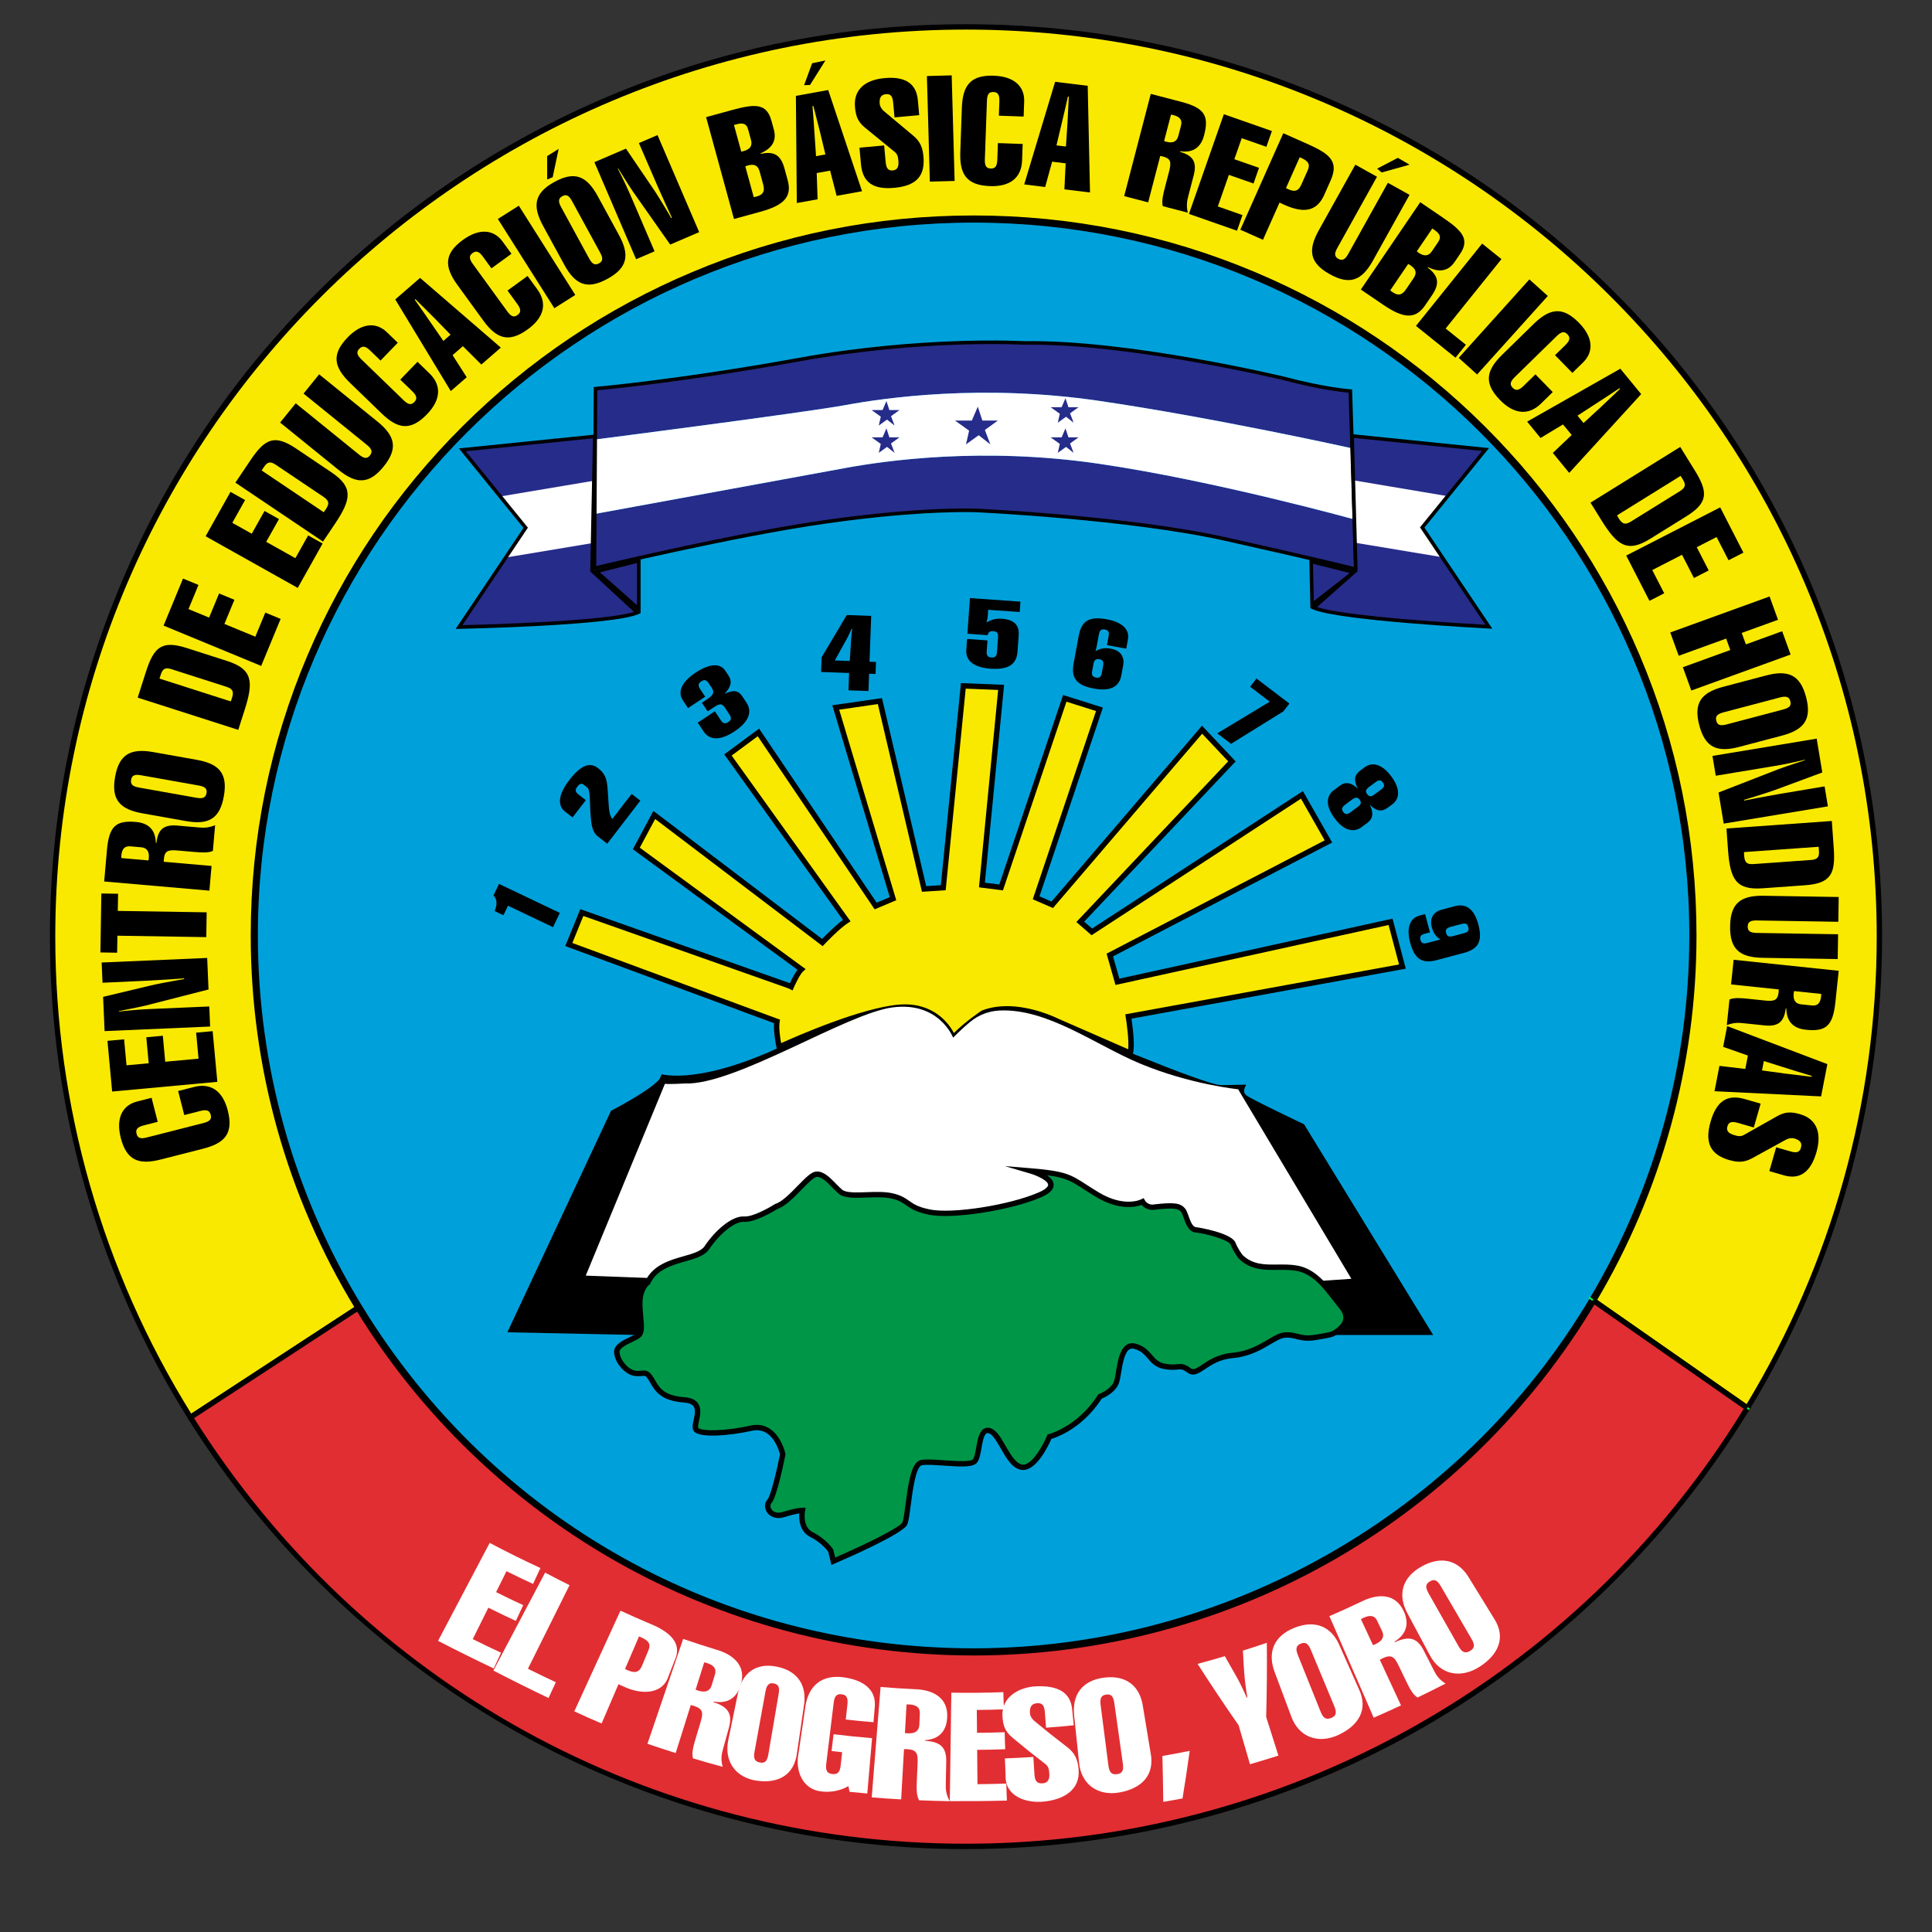
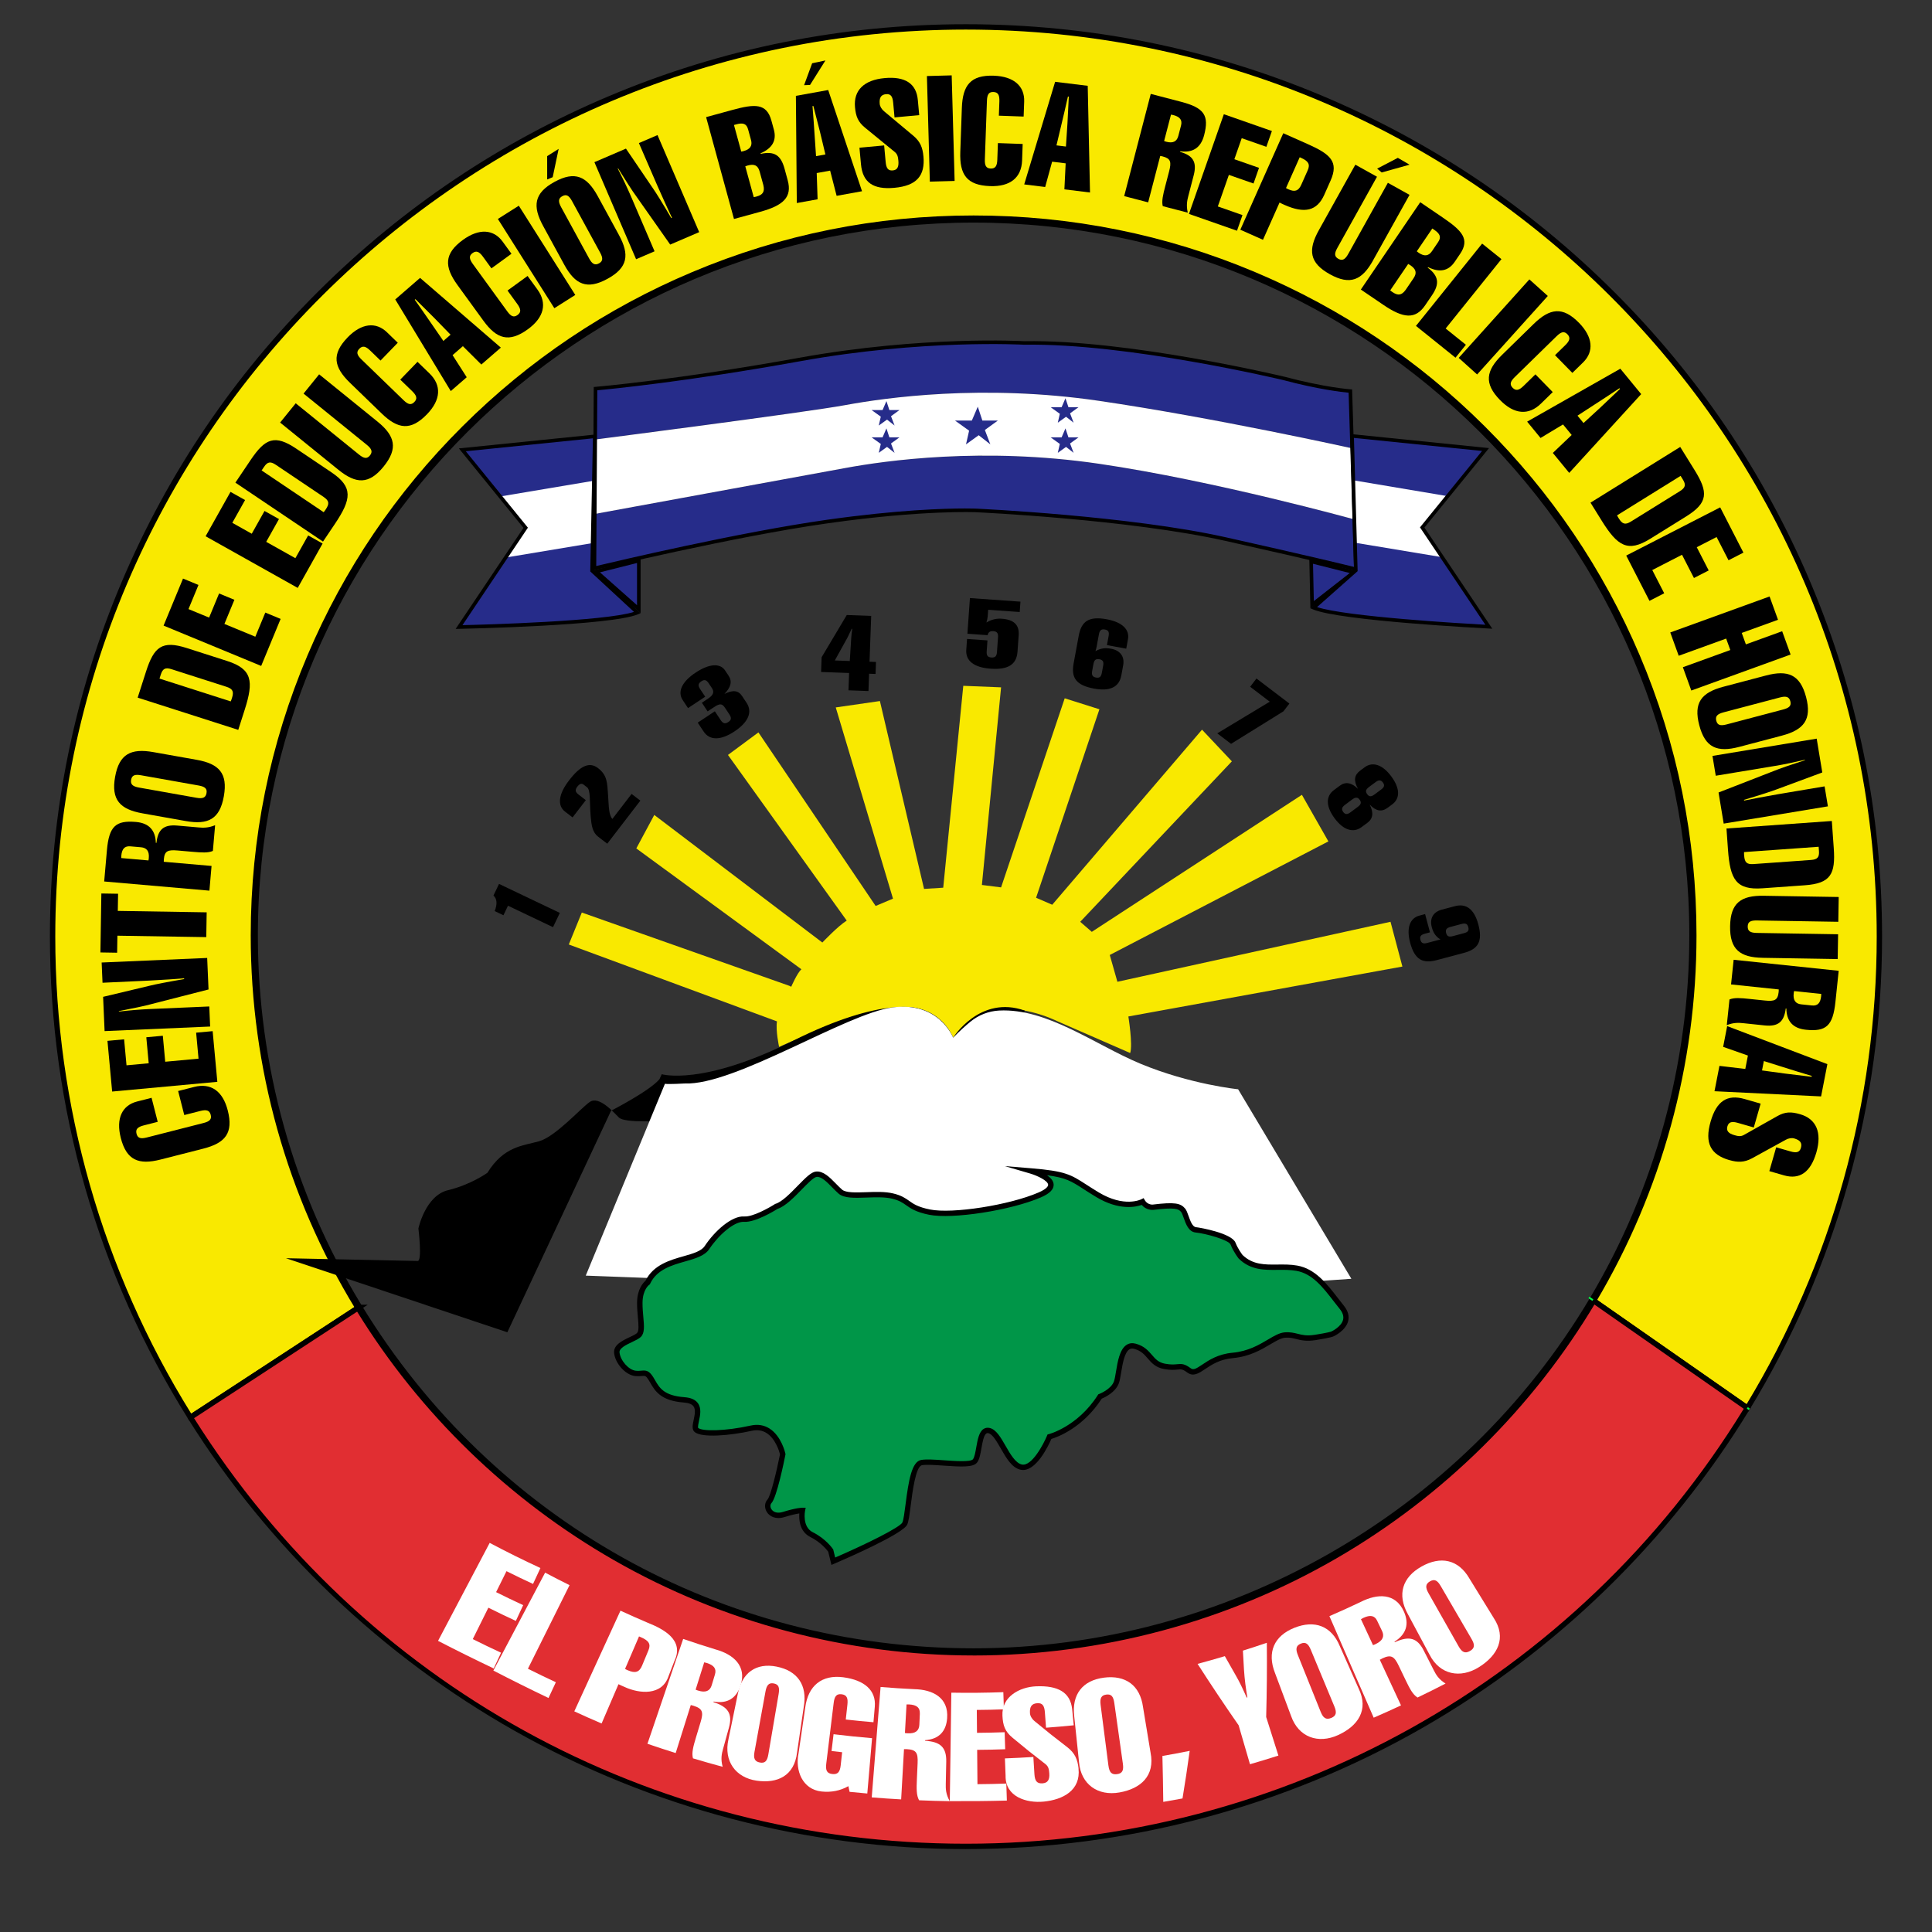
<svg xmlns="http://www.w3.org/2000/svg" id="Capa_1" data-name="Capa 1" viewBox="0 0 1080 1080">
  <rect x="0" y="0" width="1080" height="1080" fill="#333333" stroke="none" />
  <g>
    <path d="m1050.59,523.59c0,96.47-26.97,186.66-73.8,263.51l-86.38-60.29c35.54-59.72,55.94-129.43,55.94-203.88,0-221.18-180.02-400.49-402.09-400.49s-402.1,179.31-402.1,400.49c0,76.13,21.33,147.3,58.36,207.91,0,0,0,.01.01.01l-94.09,61.48c-48.83-77.98-77.04-170.07-77.04-268.74C29.4,242.73,258,15.04,539.99,15.04s510.6,227.69,510.6,508.55Z" fill="#f9e900" />
    <path d="m105.98,794.43l-.81-1.3c-50.55-80.73-77.27-173.93-77.27-269.54,0-68.86,13.54-135.65,40.24-198.54,25.79-60.74,62.72-115.28,109.75-162.12,47.03-46.84,101.79-83.62,162.77-109.31,63.13-26.6,130.2-40.08,199.33-40.08s136.2,13.49,199.33,40.08c60.98,25.69,115.75,62.46,162.78,109.31s83.95,101.39,109.75,162.12c26.7,62.88,40.24,129.68,40.24,198.54,0,93.43-25.6,184.82-74.02,264.29l-.83,1.36-88.83-62,.71-1.2c36.46-61.26,55.73-131.5,55.73-203.11,0-220-179.7-398.99-400.59-398.99s-400.6,178.99-400.6,398.99c0,72.97,19.95,144.33,57.71,206.42h4.2l-99.59,65.07ZM539.99,16.54C259.28,16.54,30.9,244.01,30.9,523.59c0,94.53,26.27,186.7,76,266.65l91.59-59.85c-37.84-62.44-57.83-134.14-57.83-207.46,0-54.27,10.67-106.91,31.72-156.47,20.33-47.87,49.43-90.86,86.5-127.78,37.07-36.92,80.23-65.9,128.29-86.15,49.76-20.96,102.61-31.59,157.1-31.59s107.34,10.63,157.09,31.59c48.06,20.25,91.22,49.23,128.29,86.15,37.06,36.92,66.17,79.91,86.49,127.78,21.05,49.56,31.72,102.21,31.72,156.47,0,71.69-19.17,142-55.44,203.45l83.93,58.58c47.6-78.68,72.75-169.01,72.75-261.37,0-279.59-228.38-507.05-509.1-507.05Z" />
  </g>
  <g>
    <path d="m976.79,787.1c-89.53,146.9-251.65,245.05-436.8,245.05s-343.39-95.82-433.55-239.81h0s94.09-61.49,94.09-61.49c70.56,115.45,198.1,192.57,343.73,192.57s276.13-78.91,346.15-196.61l86.38,60.29Z" fill="#e12e32" />
    <path d="m539.99,1033.65c-88.52,0-175.77-22.86-252.3-66.1-74.22-41.94-137.33-102.25-182.52-174.41l-.23-.37v-1.24l.68-.45,95.38-62.33.81,1.32c73.42,120.13,201.44,191.85,342.45,191.85s272.98-75.06,344.86-195.88l.82-1.39,88.86,62.02-.73,1.2c-44.86,73.61-108.17,135.21-183.08,178.13-77.22,44.25-165.4,67.64-255,67.64Zm-431.5-240.87c93.86,148.98,255.06,237.87,431.5,237.87s341.42-90.86,434.78-243.13l-83.9-58.56c-35.06,58.41-84.76,107.34-143.8,141.59-61.32,35.57-131.45,54.37-202.82,54.37s-139.96-18.39-200.76-53.19c-58.53-33.5-108.1-81.46-143.44-138.78l-91.57,59.83Z" />
  </g>
  <g>
-     <path d="m946.35,522.93c0,74.45-20.4,144.16-55.94,203.88-70.02,117.7-198.83,196.61-346.15,196.61s-273.17-77.12-343.73-192.57c-.01,0-.01-.01-.01-.01-37.03-60.61-58.36-131.78-58.36-207.91,0-221.18,180.03-400.49,402.1-400.49s402.09,179.31,402.09,400.49Z" fill="#00a1db" />
    <path d="m544.26,925.42c-70.62,0-140.13-18.42-201.01-53.25-58.73-33.61-108.44-81.76-143.84-139.31h-.88v-1.44c-38.19-62.7-58.37-134.77-58.37-208.48,0-54.33,10.69-107.05,31.76-156.67,20.35-47.93,49.49-90.97,86.6-127.94,37.11-36.96,80.33-65.98,128.45-86.25,49.82-20.99,102.74-31.63,157.29-31.63s107.47,10.64,157.29,31.63c48.12,20.27,91.33,49.29,128.44,86.25,37.11,36.96,66.25,80.01,86.6,127.94,21.07,49.62,31.76,102.33,31.76,156.67,0,72.24-19.44,143.1-56.22,204.9-35.15,59.09-85.22,108.59-144.8,143.15-61.39,35.61-131.61,54.44-203.07,54.44Zm-342.61-196.57h0l.58.96c73.33,119.98,201.19,191.61,342.02,191.61s272.64-74.96,344.43-195.63c36.41-61.19,55.66-131.33,55.66-202.86,0-219.73-179.48-398.49-400.09-398.49s-400.1,178.76-400.1,398.49c0,72.79,19.88,143.96,57.49,205.92Z" />
  </g>
  <rect x="976.86" y="786.81" width="1" height="1.39" transform="translate(-228.89 1134.44) rotate(-54.91)" fill="#00ff42" />
  <rect x="888.82" y="724.73" width="1" height="2.66" transform="translate(-214.87 1040.38) rotate(-55.12)" fill="#00ff42" />
  <g>
    <path d="m67.5,636.02c-2.74-10.73.71-18.12,9.13-20.27l8.1-2.07,3.43,13.43-7.79,1.99c-3.42.87-4.7,2.13-4.05,4.67.65,2.54,2.36,2.95,5.78,2.08l31.62-8.07c3.42-.87,4.72-2.05,4.07-4.59-.65-2.54-2.38-3.03-5.8-2.16l-8.98,2.29-3.43-13.43,8.98-2.29c9.3-2.37,15.98,2.27,18.76,13.15,3.22,12.63-1.36,18.2-13.68,21.35l-23.84,6.08c-12.32,3.14-19.09.47-22.31-12.16Z" />
    <path d="m62.69,610.18l-2.62-28.33,9.31-.86,1.34,14.53,12.41-1.15-1.34-14.53,9.23-.85,1.34,14.53,18.62-1.72-1.34-14.53,9.23-.85,2.62,28.33-58.79,5.43Z" />
    <path d="m58.47,576.41l-.83-19.17,26.49-6.32c2.84-.7,9.11-1.95,18.81-3.61l-.02-.41c-4.42.36-10.88.8-19.48,1.25l-26.13,1.21-.49-11.31,58.99-2.55.76,17.62-35.15,8.99c-1.22.3-6.26,1.42-14.97,3.11v.25c5.97-.67,11.62-1.16,16.86-1.39l33.67-1.46.49,11.22-58.99,2.55Z" />
    <path d="m115.31,523.86l-49.68-.8-.15,9.51-9.35-.15.53-32.96,9.35.15-.16,9.59,49.68.8-.22,13.86Z" />
    <path d="m91.59,480.34c-.04.41,0,.91-.04,1.4l26.71,2.33-1.2,13.81-58.82-5.13,1.52-17.4c1.18-13.48,4.93-16.86,16.28-15.87,7.35.64,10.86,4.73,11.08,11.67l.33.03c.82-7.5,4.03-10.35,11.71-9.68l11.76,1.03c2.53.22,5.4.39,9.33-1.24l-1.25,14.38c-2.65,1.17-6.26.94-11.24.5l-8.5-.74c-5.47-.48-7.27.27-7.67,4.93Zm-18.71-7.23c-3.19-.28-4.73,1.4-5.07,5.24-.04.41.01.82-.03,1.31l15.2,1.33c.12-.48.17-.97.2-1.38.33-3.76-1.15-5.7-4.34-5.98l-5.96-.52Z" />
    <path d="m64.34,434.29c2.28-12.84,8.86-16.08,21.37-13.86l24.22,4.31c12.51,2.23,17.48,7.52,15.2,20.36-2.28,12.84-8.78,16.1-21.29,13.87l-24.22-4.31c-12.51-2.23-17.57-7.54-15.28-20.38Zm45.48,11.67c3.47.62,5.16,0,5.62-2.58.46-2.58-.93-3.66-4.4-4.28l-32.13-5.71c-3.47-.62-5.15-.08-5.61,2.5-.46,2.58.92,3.75,4.39,4.36l32.13,5.71Z" />
    <path d="m104.44,362.27l22.49,7.21c14.06,4.5,14.99,11.26,9.86,27.27l-3.6,11.25-56.23-18.02,4.63-14.45c4.48-13.98,8.95-17.71,22.85-13.26Zm24.54,29.82c.3-.68.48-1.22.68-1.85,1.15-3.59.54-5.17-3.13-6.34l-30.61-9.81c-3.51-1.13-4.98-.3-6.03,2.98l-.73,2.26,39.83,12.76Z" />
    <path d="m91.44,349.71l10.87-26.29,8.64,3.57-5.58,13.49,11.52,4.76,5.58-13.49,8.56,3.54-5.58,13.49,17.28,7.14,5.58-13.49,8.56,3.54-10.87,26.29-54.56-22.55Z" />
    <path d="m114.93,299.78l13.92-24.82,8.15,4.57-7.14,12.73,10.87,6.1,7.14-12.73,8.08,4.53-7.14,12.73,16.31,9.14,7.14-12.73,8.08,4.53-13.91,24.82-51.49-28.87Z" />
    <path d="m165.68,250.85l19.59,13.18c12.24,8.24,11.26,14.99,1.88,28.93l-6.59,9.8-48.98-32.96,8.47-12.58c8.19-12.18,13.53-14.52,25.63-6.37Zm15.26,35.47c.48-.57.8-1.04,1.17-1.59,2.11-3.13,1.95-4.81-1.24-6.96l-26.67-17.94c-3.06-2.06-4.7-1.68-6.62,1.18l-1.33,1.97,34.69,23.35Z" />
    <path d="m210.98,235.64c9.88,8,11.67,15.04,3.46,25.17-8.21,10.13-15.42,9.78-25.29,1.78l-32.56-26.38,8.72-10.77,35.36,28.65c2.74,2.22,4.47,2.56,6.12.52s1.01-3.72-1.73-5.94l-35.37-28.65,8.72-10.77,32.56,26.38Z" />
    <path d="m194.3,188.63c7.7-7.95,15.8-8.9,22.05-2.85l6.01,5.82-9.64,9.96-5.77-5.59c-2.53-2.45-4.28-2.89-6.1-1-1.83,1.89-1.28,3.56,1.26,6.01l23.45,22.7c2.53,2.45,4.22,2.95,6.05,1.06,1.83-1.88,1.33-3.62-1.2-6.07l-6.66-6.45,9.64-9.96,6.66,6.45c6.89,6.67,6.44,14.8-1.37,22.87-9.07,9.37-16.22,8.38-25.35-.46l-17.67-17.11c-9.13-8.84-10.41-16.01-1.34-25.38Z" />
    <path d="m220.95,167.38l13.87-12.04,45.15,38.98-10.9,9.46-10.32-10.26-5.76,5,7.91,12.36-8.91,7.74-31.04-51.24Zm30.93,19.73l-9.11-9.36c-.98-1-4.51-4.44-10.54-10.51l-.37.32c3.12,4.35,6.34,9.05,9.71,13.93l6.28,9.1,4.02-3.5Z" />
    <path d="m258.79,134.1c8.95-6.51,17.1-6.04,22.21.99l4.92,6.77-11.21,8.15-4.72-6.5c-2.07-2.85-3.72-3.58-5.84-2.04-2.12,1.54-1.87,3.28.2,6.14l19.18,26.4c2.07,2.85,3.65,3.63,5.77,2.09,2.12-1.54,1.94-3.33-.14-6.19l-5.45-7.5,11.21-8.15,5.45,7.5c5.64,7.76,3.8,15.69-5.29,22.29-10.55,7.66-17.42,5.46-24.89-4.82l-14.46-19.9c-7.47-10.28-7.49-17.56,3.05-25.23Z" />
    <path d="m309.88,172.29l-31.57-49.89,11.71-7.41,31.57,49.89-11.71,7.41Z" />
    <path d="m309.98,101.66c11.45-6.25,18.09-3.14,24.18,8.02l11.78,21.6c6.09,11.16,5.06,18.35-6.39,24.6-11.45,6.25-18.05,3.21-24.14-7.94l-11.78-21.6c-6.09-11.16-5.1-18.42,6.35-24.67Zm19.33,42.8c1.69,3.1,3.23,4.03,5.53,2.77s2.28-3.02.59-6.11l-15.63-28.65c-1.69-3.1-3.15-4.07-5.46-2.81s-2.35,3.06-.66,6.15l15.63,28.65Z" />
    <path d="m332.28,90.65l17.63-7.57,15.3,22.52c1.66,2.41,5.06,7.82,10.04,16.31l.38-.16c-1.9-4-4.61-9.89-8.08-17.77l-10.4-24,10.4-4.47,23.3,54.25-16.2,6.96-20.87-29.68c-.71-1.03-3.55-5.35-8.22-12.89l-.23.1c2.74,5.34,5.2,10.44,7.27,15.26l13.3,30.97-10.32,4.43-23.3-54.25Z" />
    <path d="m431.21,67.38l1.38,5.06c1.64,6.01-.8,10.42-7.43,13.25l.09.32c7.62-1.66,11.25.75,13.31,8.26l1.77,6.49c2.57,9.41-2.35,14.08-15.4,17.65l-14.63,4-15.58-56.94,14.63-4c12.65-3.46,19.19-3.81,21.85,5.92Zm-15.48,17.07c3.64-1,4.95-3.05,4.1-6.14l-1.62-5.93c-.89-3.24-2.77-3.92-6.65-2.86l-1.27.35,4.07,14.87c.5-.05.97-.18,1.37-.29Zm5.6,25.75c.58-.07,1.13-.22,1.6-.35,3.56-.97,4.69-2.73,3.76-6.47l-2.03-7.43c-.97-3.56-3-4.45-6.72-3.43-.4.11-.85.32-1.32.45l4.72,17.24Z" />
    <path d="m444.9,53.59l18.07-3.27,18.91,56.58-14.2,2.57-3.63-14.09-7.5,1.36.49,14.66-11.62,2.1-.51-59.91Zm16.51,32.76l-3.05-12.7c-.33-1.36-1.61-6.12-3.69-14.42l-.48.09c.46,5.33.83,11.02,1.23,16.94l.75,11.03,5.24-.95Z" />
    <path d="m516.21,87.36c.99,10.78-3.67,16.48-16.25,17.63-11.84,1.09-17.73-2.98-18.67-13.19l-.85-9.23,13.8-1.27.85,9.23c.32,3.51,1.36,4.98,3.98,4.74,2.53-.23,3.44-1.96,3.13-5.39-.19-2.04-.42-3.67-2.11-4.99l-16.47-13.47c-4-3.25-5.2-6.36-5.67-11.5-.87-9.47,5.11-15.21,16.54-16.26,11.51-1.06,17.74,3.06,18.58,12.21l.78,8.49-13.8,1.27-.76-8.25c-.32-3.51-1.36-4.98-3.98-4.74-2.94.27-3.84,2.08-3.54,5.43.13,1.39,1.01,2.95,2.44,4.14l16.5,13.8c3.75,3.2,5.05,6.54,5.49,11.35Z" />
    <path d="m519.79,101.53l-1.64-59.02,13.85-.38,1.64,59.02-13.85.38Z" />
    <path d="m555.64,42.33c11.06.39,17.19,5.78,16.88,14.47l-.3,8.36-13.85-.49.29-8.03c.12-3.52-.72-5.11-3.34-5.21-2.62-.09-3.5,1.43-3.62,4.96l-1.16,32.62c-.12,3.52.64,5.11,3.26,5.2,2.62.09,3.58-1.43,3.7-4.96l.33-9.26,13.85.49-.33,9.26c-.34,9.59-6.68,14.7-17.91,14.3-13.03-.46-17.09-6.43-16.63-19.14l.87-24.59c.45-12.7,4.92-18.45,17.95-17.99Z" />
    <path d="m589.81,45.73l18.23,2.24,1.28,59.64-14.32-1.76.71-14.54-7.57-.93-3.88,14.15-11.72-1.44,17.28-57.36Zm6.06,36.18l.85-13.03c.09-1.39.28-6.33.75-14.86l-.49-.06c-1.14,5.23-2.48,10.77-3.85,16.55l-2.56,10.76,5.29.65Z" />
    <path d="m649.95,87.44c-.4-.1-.89-.15-1.37-.27l-6.75,25.95-13.41-3.49,14.86-57.14,16.9,4.4c13.09,3.41,15.8,7.67,12.93,18.7-1.86,7.14-6.48,9.92-13.35,8.98l-.08.32c7.26,2.06,9.53,5.7,7.59,13.16l-2.97,11.43c-.64,2.46-1.28,5.26-.33,9.4l-13.97-3.63c-.71-2.81.12-6.32,1.38-11.16l2.15-8.25c1.38-5.32.94-7.21-3.58-8.39Zm10.25-17.25c.81-3.09-.59-4.9-4.32-5.87-.4-.1-.81-.13-1.29-.25l-3.84,14.76c.46.2.93.33,1.33.43,3.65.95,5.81-.18,6.61-3.28l1.51-5.79Z" />
    <path d="m684.14,63.85l26.86,9.4-3.09,8.82-13.78-4.82-4.12,11.76,13.78,4.82-3.06,8.75-13.78-4.82-6.18,17.65,13.78,4.82-3.06,8.75-26.86-9.4,19.5-55.72Z" />
    <path d="m717.35,74.47l13.79,6.13c12.51,5.57,17.36,9.79,12.66,20.36l-3.53,7.94c-4,8.99-10.94,10.66-22.18,5.66-.9-.4-1.87-.83-2.81-1.34l-9.27,20.83-12.66-5.63,24.01-53.94Zm1.53,30.66c.49.31,1.02.54,1.46.74,3.45,1.53,5.51.93,7.08-2.59l3.6-8.09c1.5-3.37.32-5.15-3.65-6.92l-.82-.37-7.67,17.23Z" />
    <path d="m767.56,145.55c-6.19,11.1-12.81,14.08-24.21,7.73-11.39-6.34-12.28-13.51-6.1-24.61l20.39-36.61,12.11,6.74-22.15,39.76c-1.72,3.08-1.76,4.84.53,6.12,2.29,1.28,3.84.35,5.55-2.73l22.15-39.76,12.11,6.74-20.39,36.61Z" />
    <path d="m816.13,142.03l-2.95,4.34c-3.5,5.15-8.45,6.15-14.9,2.96l-.18.27c6.21,4.72,6.74,9.05,2.36,15.49l-3.78,5.56c-5.49,8.07-12.24,7.35-23.42-.26l-12.54-8.53,33.2-48.82,12.54,8.53c10.85,7.38,15.35,12.13,9.68,20.47Zm-38.99,20.29c.43.39.9.71,1.31.99,3.05,2.07,5.12,1.8,7.36-1.34l4.33-6.37c2.08-3.05,1.44-5.17-1.75-7.34-.34-.23-.79-.44-1.2-.72l-10.05,14.78Zm15.96-20.98c3.12,2.12,5.53,1.78,7.33-.87l3.46-5.09c1.89-2.78,1.18-4.65-2.14-6.91l-1.08-.74-8.67,12.75c.36.34.77.62,1.11.85Z" />
    <path d="m791.53,182.18l36.99-46.01,10.8,8.68-31.19,38.79,11.31,9.09-5.81,7.22-22.11-17.78Z" />
    <path d="m815.42,200.06l39.51-43.88,10.3,9.27-39.51,43.88-10.3-9.27Z" />
    <path d="m882.7,180.49c7.74,7.92,8.46,16.04,2.24,22.12l-5.98,5.85-9.69-9.91,5.75-5.62c2.52-2.46,3-4.2,1.17-6.08-1.83-1.88-3.52-1.37-6.04,1.09l-23.34,22.81c-2.52,2.46-3.06,4.14-1.23,6.02,1.83,1.88,3.58,1.43,6.1-1.03l6.63-6.48,9.69,9.91-6.63,6.48c-6.86,6.71-14.97,6.03-22.82-2-9.11-9.32-7.93-16.44,1.16-25.33l17.59-17.19c9.09-8.88,16.29-9.96,25.4-.64Z" />
    <path d="m905.78,206.11l11.65,14.2-40.23,44.04-9.16-11.16,10.54-10.03-4.84-5.89-12.57,7.56-7.49-9.13,52.09-29.59Zm-20.59,30.37l9.61-8.84c1.03-.95,4.57-4.39,10.8-10.24l-.31-.38c-4.43,3-9.22,6.08-14.2,9.32l-9.27,6.02,3.38,4.12Z" />
    <path d="m942.55,288.72l-20.06,12.46c-12.54,7.79-18.29,4.12-27.16-10.16l-6.23-10.03,50.15-31.15,8,12.89c7.74,12.47,7.69,18.29-4.71,25.99Zm-38.61-.63c.32.67.62,1.16.97,1.71,1.99,3.2,3.59,3.76,6.86,1.72l27.31-16.96c3.13-1.95,3.46-3.6,1.64-6.52l-1.25-2.02-35.52,22.06Z" />
    <path d="m961.59,283.61l12.99,25.31-8.32,4.27-6.67-12.99-11.09,5.69,6.67,12.99-8.24,4.23-6.67-12.99-16.63,8.54,6.67,12.99-8.24,4.23-12.99-25.31,52.53-26.96Z" />
    <path d="m989.2,333.43l4.72,13.03-20.28,7.35,2.32,6.4,20.28-7.35,4.72,13.03-55.51,20.12-4.72-13.03,26.52-9.61-2.32-6.4-26.52,9.61-4.72-13.03,55.51-20.12Z" />
    <path d="m1009.61,389.67c3.33,12.61-1.27,18.32-13.56,21.56l-23.79,6.28c-12.29,3.24-19.03.53-22.35-12.08s1.19-18.29,13.48-21.54l23.79-6.28c12.29-3.24,19.11-.55,22.43,12.06Zm-46.17,8.54c-3.41.9-4.69,2.17-4.02,4.71s2.39,2.93,5.79,2.03l31.56-8.33c3.41-.9,4.71-2.09,4.04-4.63s-2.41-3.01-5.82-2.11l-31.56,8.33Z" />
    <path d="m1015.54,412.88l3.13,18.93-25.53,9.46c-2.74,1.04-8.81,3.04-18.23,5.85l.07.4c4.34-.89,10.71-2.11,19.19-3.59l25.79-4.35,1.85,11.17-58.25,9.65-2.88-17.39,33.81-13.16c1.17-.44,6.04-2.16,14.48-4.89l-.04-.24c-5.84,1.38-11.38,2.55-16.56,3.41l-33.25,5.51-1.84-11.08,58.25-9.65Z" />
    <path d="m1008.8,494.88l-23.55,1.68c-14.72,1.05-18.1-4.88-19.3-21.64l-.84-11.78,58.89-4.2,1.08,15.13c1.04,14.64-1.71,19.77-16.27,20.81Zm-33.87-18.55c-.03.74.01,1.31.06,1.97.27,3.76,1.42,5,5.27,4.72l32.06-2.29c3.68-.26,4.74-1.57,4.49-5.01l-.17-2.37-41.71,2.97Z" />
    <path d="m985.38,535.42c-12.71-.21-18.46-4.65-18.24-17.68.21-13.04,6.1-17.2,18.81-17l41.9.69-.23,13.86-45.5-.75c-3.53-.06-5.1.74-5.14,3.36-.04,2.62,1.5,3.55,5.03,3.61l45.5.75-.23,13.86-41.89-.69Z" />
    <path d="m994.28,554.5c.04-.41.01-.91.06-1.4l-26.67-2.8,1.45-13.78,58.72,6.16-1.82,17.37c-1.41,13.46-5.22,16.77-16.56,15.58-7.34-.77-10.78-4.92-10.88-11.86l-.33-.03c-.95,7.49-4.21,10.28-11.88,9.47l-11.74-1.23c-2.53-.27-5.39-.48-9.35,1.08l1.51-14.35c2.67-1.12,6.27-.83,11.25-.3l8.48.89c5.46.57,7.27-.14,7.76-4.79Zm18.58,7.56c3.18.33,4.76-1.32,5.16-5.15.04-.41,0-.82.06-1.31l-15.17-1.59c-.13.48-.18.97-.23,1.38-.39,3.75,1.05,5.72,4.23,6.05l5.95.62Z" />
    <path d="m1021.51,594.87l-3.51,18.03-59.58-2.9,2.76-14.17,14.45,1.72,1.46-7.49-13.84-4.86,2.25-11.59,56.01,21.25Zm-36.52,3.51l12.94,1.76c1.38.19,6.29.72,14.77,1.79l.09-.48c-5.14-1.5-10.57-3.22-16.24-5l-10.55-3.31-1.02,5.23Z" />
    <path d="m966.76,648.52c-10.4-2.99-14.02-9.41-10.52-21.54,3.29-11.43,9.22-15.44,19.07-12.6l8.9,2.56-3.83,13.32-8.9-2.56c-3.39-.98-5.13-.54-5.86,1.98-.7,2.44.58,3.92,3.89,4.87,1.97.57,3.57.94,5.42-.15l18.54-10.45c4.49-2.55,7.81-2.53,12.77-1.1,9.14,2.63,12.31,10.28,9.14,21.31-3.2,11.11-9.3,15.41-18.12,12.87l-8.19-2.36,3.83-13.32,7.96,2.29c3.39.98,5.13.54,5.86-1.98.82-2.84-.54-4.34-3.77-5.27-1.34-.39-3.12-.13-4.74.77l-18.85,10.36c-4.34,2.33-7.92,2.33-12.57.99Z" />
    <polygon points="769.83 94.27 781.4 88.24 787.95 92.06 772.38 96.41 769.83 94.27" />
    <polygon points="449.49 47.62 453.99 35.37 461.41 33.8 452.81 47.49 449.49 47.62" />
    <polygon points="305.88 100.32 305.87 87.27 312.29 83.23 308.96 99.05 305.88 100.32" />
  </g>
  <g>
    <path d="m755.83,250.62s-76.56-17.03-141.58-26.56c-65.02-9.53-119.49-1.7-141.62,2.38-22,4.07-138.49,19.07-139.91,19.25l.17-28.44s102.63-13.53,131.74-19.4c29.11-5.87,112.85-10.21,180.26,0,67.4,10.21,85.78,18.38,109.95,20.76l.99,32.01Z" fill="#262c8a" />
    <path d="m757.91,317.68s-121.87-32.68-215.49-32.34c-93.62.34-210.14,32.34-210.14,32.34l.18-30.38c5.13-.93,118.52-21.69,140.15-25.69,22.13-4.08,76.6-11.91,141.62-2.38s142.83,31.13,142.83,31.13l.85,27.32Z" fill="#262c8a" />
    <path d="m757.06,290.36s-77.81-21.6-142.83-31.13-119.49-1.7-141.62,2.38c-21.63,4-135.02,24.76-140.15,25.69l.26-41.61c1.42-.18,117.91-15.18,139.91-19.25,22.13-4.08,76.6-11.91,141.62-2.38,65.02,9.53,141.58,26.56,141.58,26.56l1.23,39.74Z" fill="#fff" />
  </g>
  <polygon points="332.72 246.19 332.71 246.19 332.71 245.19 332.72 246.19" fill="#fff" />
  <path d="m332.36,287.84l-.16-.99s.05-.01.14-.03l.24.97c-.15.04-.22.05-.22.05Z" fill="#fff" />
  <polygon points="543.27 235.08 546.59 227.34 549.15 235.08 557.83 235.08 550.55 240.36 553.61 248.41 547.1 243.3 540 248.41 541.74 240.75 533.83 235.08 543.27 235.08" fill="#262c8a" />
  <polygon points="593.45 227.63 595.6 222.62 597.26 227.63 602.89 227.63 598.17 231.06 600.15 236.28 595.93 232.97 591.32 236.28 592.45 231.31 587.32 227.63 593.45 227.63" fill="#262c8a" />
  <polygon points="593.45 244.49 595.6 239.47 597.26 244.49 602.89 244.49 598.17 247.91 600.15 253.13 595.93 249.82 591.32 253.13 592.45 248.16 587.32 244.49 593.45 244.49" fill="#262c8a" />
  <polygon points="493.36 229.23 495.52 224.21 497.17 229.23 502.8 229.23 498.08 232.66 500.07 237.87 495.85 234.56 491.24 237.87 492.37 232.91 487.24 229.23 493.36 229.23" fill="#262c8a" />
  <polygon points="493.36 244.49 495.52 239.47 497.17 244.49 502.8 244.49 498.08 247.91 500.07 253.13 495.85 249.82 491.24 253.13 492.37 248.16 487.24 244.49 493.36 244.49" fill="#262c8a" />
  <g>
    <path d="m357.1,313.43v27.1l-23.79-21.1s20.39-5.19,23.79-6Z" fill="#262c8a" />
    <path d="m358.1,342.76l-26.87-23.83,1.83-.46c.2-.05,20.44-5.2,23.81-6l1.23-.29v30.59Zm-22.72-22.82l20.72,18.38v-23.61c-4.41,1.09-16.17,4.07-20.72,5.23Z" />
  </g>
  <g>
    <path d="m732.95,313.86l.53,24.16,23.27-18.17s-20.39-5.19-23.79-6Z" fill="#262c8a" />
    <path d="m732.52,340.04l-.6-27.45,1.26.3c3.38.8,23.61,5.95,23.81,6l1.98.5-26.44,20.65Zm1.46-24.9l.46,20.87,20.09-15.68c-4.64-1.18-16.16-4.11-20.54-5.18Z" />
  </g>
  <path d="m758.96,319.49l-1.29-.33c-.18-.05-19.11-4.82-72.78-16.83-53.61-12-138.26-15.95-139.1-15.98-.3-.02-29.66-1.36-82.8,6.14-53.22,7.5-129.69,25.99-130.46,26.17l-1.24.3.62-102.62.91-.08c.45-.04,45.52-3.88,114.07-16.28,68.72-12.43,125.16-9.29,125.72-9.25,57.99-1.02,144.37,19.61,145.24,19.82,22.82,6.08,36.94,7.07,37.08,7.08l.91.06,3.14,101.81Zm-219.5-35.25c4.17,0,6.34.1,6.42.1.85.04,85.66,3.99,139.45,16.03,46,10.3,66.5,15.28,71.55,16.53l-3-97.37c-3.48-.32-16.8-1.8-36.53-7.06-.84-.2-86.95-20.75-144.79-19.76-.64-.03-56.85-3.16-125.32,9.23-63.3,11.45-106.62,15.62-113.34,16.23l-.6,98.24c10.14-2.43,79.83-18.92,129.41-25.91,39.07-5.51,65.37-6.26,76.76-6.26Z" />
  <path d="m756.74,243.13l73.68,7.49-35.4,43.57,37.25,55.49s-83.02-3.58-97.92-9.96l23.57-21.53-2.08-75.07h.91Z" fill="#262c8a" />
  <polygon points="808.77 277.28 756.54 268.49 757.5 303.39 806.68 311.56 795.02 294.19 808.77 277.28" fill="#fff" />
  <path d="m834.21,351.45l-1.99-.1c-3.4-.17-83.37-4.33-98.26-10.7l-1.45-.62,24.4-21.6-2.1-75.63h2.04s75.52,7.69,75.52,7.69l-36.11,44.43,37.95,56.53Zm-97.96-12.08c16.35,5.39,81.75,9.2,94.07,9.87l-36.54-54.44,34.7-42.71-71.62-7.29,2.06,74.49-22.67,20.07Z" />
  <path d="m332.14,243.31l-73.68,7.49,35.4,43.57-37.25,55.49s83.33-1.28,98.23-7.66l-23.88-23.83,2.08-75.07h-.91Z" fill="#262c8a" />
  <polygon points="280.11 277.45 332.34 268.67 331.38 303.56 282.2 311.74 293.86 294.37 280.11 277.45" fill="#fff" />
  <path d="m254.71,351.56l37.91-56.47-36.11-44.43,75.35-7.66,1.64-.8-1.52,76.41,26.12,24.15-1.42.61c-14.91,6.38-96.58,8.09-100.04,8.16l-1.92.04Zm5.69-99.29l34.7,42.7-36.58,54.5c12.28-.29,79.47-2.13,95.89-7.41l-24.45-22.61,1.48-74.42-71.04,7.23Z" />
  <g>
    <path d="m273.74,862.48c9.31,4.94,18.79,9.64,28.36,14.06-1.65,3.56-2.48,5.33-4.13,8.89-5.96-2.77-8.93-4.2-14.84-7.13-2.33,4.68-3.49,7.03-5.81,11.71,6.03,2.99,9.05,4.45,15.14,7.28-1.64,3.52-2.46,5.29-4.1,8.81-6.17-2.87-9.24-4.35-15.36-7.39-3.49,7.03-5.23,10.54-8.72,17.56,6.29,3.13,9.46,4.65,15.81,7.6-1.64,3.52-2.46,5.29-4.1,8.81-10.48-4.98-20.81-10.11-31.12-15.43,9.62-18.26,19.25-36.52,28.87-54.78Z" fill="#fff" />
    <path d="m275.8,933.85c9.64-18.25,19.29-36.5,28.93-54.74,5.43,2.87,8.16,4.27,13.65,7-7.76,15.58-15.51,31.15-23.27,46.73,6.22,3.1,9.34,4.6,15.62,7.54-1.64,3.52-2.47,5.28-4.11,8.81-10.37-4.95-20.6-10.04-30.81-15.33Z" fill="#fff" />
    <path d="m346.85,900.38c6.03,2.76,9.06,4.11,15.14,6.71,9.09,3.62,20.58,9.73,15.03,21.35-1.32,3.4-1.98,5.1-3.29,8.5-3.61,11.07-16.25,9.96-24.69,6.04-1-.47-2.19-.93-3.3-1.5-3.78,8.79-5.67,13.18-9.44,21.96-6.13-2.63-9.18-3.99-15.26-6.78,8.6-18.76,17.21-37.52,25.81-56.29Zm2.56,32.56c.57.34,1.18.6,1.69.82,3.98,1.7,6.28,1.06,7.83-2.68,1.43-3.43,2.14-5.15,3.56-8.58,1.49-3.57.09-5.44-4.35-7.34-.37-.16-.55-.24-.92-.4-3.12,7.27-4.69,10.9-7.81,18.17Z" fill="#fff" />
    <path d="m387.7,953.53c-.45-.14-1.02-.23-1.55-.4-2.81,8.94-5.62,17.88-8.43,26.83-6.33-1.99-9.49-3.03-15.79-5.17,6.66-19.54,13.31-39.07,19.97-58.61,7.23,2.46,10.86,3.64,18.15,5.88,9.96,2.75,17.56,9.29,13.89,20.26-2.32,6.94-7.26,10.25-15.03,8.86-.04.13-.06.2-.1.33,8.2,2.6,10.81,6.48,8.66,14.28-1.32,4.78-1.97,7.16-3.29,11.94-.71,2.57-1.43,5.5-.2,9.93-6.66-1.81-9.98-2.76-16.6-4.73-.84-3.03.17-6.68,1.68-11.71,1.03-3.43,1.55-5.14,2.58-8.56,1.66-5.52,1.19-7.52-3.94-9.12Zm11.96-17.47c.97-3.21-.52-5.18-4.59-6.45-.43-.14-.89-.19-1.41-.35-1.92,6.1-2.88,9.16-4.8,15.26.51.25,1.04.42,1.48.55,4.08,1.27,6.54.21,7.51-3.01.72-2.4,1.09-3.61,1.81-6.01Z" fill="#fff" />
    <path d="m434.2,931.67c11.5,2.29,17.24,10.29,15.11,22.43-1.5,10.21-2.25,15.31-3.75,25.52-1.5,13.11-11,17.48-22.59,15.79-11.74-1.71-18.5-10.95-15.77-23.07,2.08-10.1,3.12-15.15,5.2-25.25,2.29-12.05,10.25-17.73,21.8-15.43Zm-12.43,47.58c-.66,3.64.05,5.45,2.99,6,2.93.56,4.13-.89,4.75-4.54,1.92-11.24,3.83-22.48,5.75-33.73.62-3.64.04-5.41-2.71-5.93-2.74-.52-3.98.9-4.64,4.53l-6.13,33.65Z" fill="#fff" />
    <path d="m471.55,937.63c11.67,1.57,18.25,7.29,17.47,16.37-.3,3.5-.45,5.24-.75,8.74-6.2-.53-9.29-.84-15.48-1.52.37-3.35.55-5.03.92-8.38.4-3.68-.4-5.4-3.27-5.74-2.86-.33-3.96,1.17-4.41,4.84-1.38,11.33-2.77,22.65-4.15,33.98-.45,3.67.31,5.42,3.37,5.77,3.06.36,4.3-1.16,4.7-4.83.32-2.94.49-4.41.81-7.35-2.37-.26-3.55-.4-5.92-.68.45-3.76.67-5.64,1.12-9.39,8.6,1.02,12.9,1.47,21.53,2.21-.89,10.31-1.78,20.62-2.67,30.93-3.97-.34-5.95-.53-9.91-.93-.26-1.27-.4-1.91-.66-3.18-4.66,2.64-9.7,3.54-14.96,2.99-10.78-1.12-14.9-11.81-12.89-21.43,1.49-10.21,2.24-15.32,3.73-25.53,1.57-12.12,9.22-18.52,21.41-16.88Z" fill="#fff" />
    <path d="m506.93,977.79c-.47-.03-1.03.03-1.59,0-.53,9.36-1.06,18.72-1.59,28.08-6.58-.37-9.87-.6-16.45-1.12,1.65-20.57,3.3-41.15,4.95-61.72,7.55.61,11.33.85,18.89,1.23,10.32.22,19.19,4.74,18.32,16.23-.55,7.3-4.5,11.72-12.32,12.28,0,.14,0,.21-.01.34,8.53.51,12,3.63,11.83,11.71-.1,4.95-.16,7.43-.26,12.38-.06,2.67-.04,5.68,2.23,9.68-6.86-.12-10.29-.22-17.15-.51-1.54-2.73-1.47-6.52-1.23-11.76.16-3.57.24-5.36.4-8.94.26-5.76-.69-7.59-6.02-7.87Zm7.26-19.88c.15-3.35-1.77-4.89-5.99-5.12-.45-.02-.9.04-1.44,0-.36,6.39-.54,9.58-.9,15.97.55.12,1.1.15,1.56.17,4.24.23,6.35-1.41,6.5-4.76l.28-6.27Z" fill="#fff" />
    <path d="m531.8,946.21c9.68.18,19.4.08,29.07-.28.12,3.84.19,5.76.31,9.6-6.05.21-9.08.28-15.14.33.04,5.12.07,7.68.11,12.8,6.18-.06,9.27-.12,15.45-.34.12,3.8.19,5.71.31,9.51-6.27.22-9.4.29-15.67.34.07,7.68.1,11.52.16,19.2,6.45-.06,9.68-.13,16.13-.35.12,3.8.19,5.71.31,9.51-10.65.28-21.24.38-31.9.31.29-20.21.57-40.42.86-60.63Z" fill="#fff" />
    <path d="m602.89,988.56c1.35,12.32-8.75,17.5-19.47,18.55-9.58.94-21.52-2.68-21.29-14.44-.15-3.88-.23-5.83-.38-9.71,6.36-.25,9.54-.41,15.9-.81.24,3.88.37,5.82.61,9.7.23,3.69,1.39,5.26,4.47,5.05,2.98-.2,4.1-2.02,3.83-5.62-.16-2.14-.39-3.85-2.3-5.26-7.45-5.74-11.1-8.66-18.23-14.6-4.34-3.59-5.39-6.98-5.66-12.33-.54-10.61,9.55-16.03,18.8-16.43,12.17-.52,19.23,3.3,20.18,12.89.35,3.56.53,5.34.88,8.9-6.19.61-9.29.88-15.49,1.35-.26-3.46-.39-5.2-.65-8.66-.28-3.69-1.39-5.24-4.26-5.04-3.23.22-4.29,2.09-4.07,5.61.09,1.46,1.01,3.13,2.56,4.4,7.17,5.94,10.84,8.86,18.33,14.6,4.26,3.32,5.72,6.85,6.26,11.84Z" fill="#fff" />
    <path d="m617.14,937.81c12.03-1.52,20.16,4.26,21.82,16.47,1.68,10.18,2.52,15.27,4.21,25.45,2.58,12.94-5.43,20.14-17.36,22.26-12.09,2.15-21.56-4.5-22.62-16.86-1.08-10.26-1.61-15.4-2.69-25.66-1.47-12.16,4.56-20.13,16.65-21.65Zm2.49,49.2c.47,3.67,1.73,5.16,4.79,4.75s3.78-2.17,3.27-5.83c-1.59-11.3-3.18-22.6-4.78-33.89-.52-3.66-1.64-5.15-4.5-4.76-2.86.39-3.63,2.13-3.16,5.79,1.46,11.32,2.92,22.63,4.37,33.95Z" fill="#fff" />
    <path d="m649.79,981.6c6.12-1.07,9.17-1.65,15.26-2.86-1.48,10.64-2.28,15.96-4.02,26.61-4.3.8-6.45,1.18-10.76,1.91-.13-10.27-.23-15.4-.48-25.66Z" fill="#fff" />
    <path d="m692.43,964.49c-7.87-11.31-15.53-22.77-22.97-34.37,6.11-1.65,9.16-2.52,15.23-4.32,2.46,4.37,3.69,6.54,6.19,10.89,1.97,3.36,3.89,7.45,6.04,12.28.14-.04.21-.07.36-.11-.84-4.96-1.53-10.05-1.88-15.44-.23-4.29-.35-6.43-.61-10.71,5.37-1.69,8.04-2.57,13.38-4.38.14,13.83.01,27.67-.37,41.49,2.74,8.62,4.11,12.93,6.84,21.56-6.34,2.01-9.51,2.98-15.89,4.84-2.53-8.69-3.8-13.03-6.33-21.71Z" fill="#fff" />
    <path d="m723.56,909.95c11.3-4.5,20.74-1.13,25.45,10.36,4.19,9.43,6.29,14.15,10.48,23.58,5.79,11.97-.37,20.94-11.42,26-11.19,5.13-22.15,1.23-26.32-10.57-3.62-9.67-5.43-14.5-9.04-24.16-4.51-11.49-.5-20.69,10.85-25.21Zm14.73,47.02c1.38,3.43,2.98,4.55,5.87,3.37s3.16-3.07,1.74-6.48c-4.38-10.53-8.76-21.07-13.14-31.6-1.42-3.41-2.89-4.57-5.59-3.46-2.7,1.1-3.02,2.99-1.64,6.42,4.25,10.59,8.51,21.17,12.76,31.76Z" fill="#fff" />
    <path d="m772.75,927.06c-.43.2-.91.52-1.43.76,3.95,8.5,7.9,17,11.85,25.5-6.08,2.83-9.14,4.21-15.27,6.88-8.25-18.92-16.5-37.84-24.75-56.76,7.05-3.07,10.55-4.67,17.52-7.96,9.23-4.69,19.42-5.18,24.15,5.48,2.97,6.69,1.49,12.5-5.28,16.75.06.12.09.19.15.31,7.91-3.66,12.51-2.58,16.18,4.62,2.25,4.41,3.37,6.62,5.62,11.03,1.21,2.38,2.65,5.02,6.59,7.45-6.24,3.21-9.37,4.77-15.67,7.81-2.68-1.67-4.4-5.04-6.67-9.77-1.55-3.23-2.32-4.84-3.87-8.06-2.49-5.19-4.21-6.35-9.13-4.05Zm-2.88-21c-1.45-3.02-3.9-3.46-7.8-1.63-.42.19-.79.47-1.29.7,2.7,5.8,4.05,8.7,6.74,14.51.55-.16,1.06-.4,1.48-.6,3.92-1.83,5.03-4.29,3.58-7.31-1.09-2.26-1.63-3.4-2.72-5.66Z" fill="#fff" />
    <path d="m794.61,875.71c10.63-5.98,20.57-4.12,26.84,6.75,5.41,8.79,8.12,13.18,13.53,21.97,7.41,11.2,2.2,20.93-8.11,27.44-10.45,6.59-21.96,4.4-27.72-6.85-4.87-9.1-7.3-13.65-12.17-22.75-6.05-10.89-3.06-20.54,7.63-26.55Zm20.8,44.67c1.82,3.22,3.57,4.11,6.31,2.54,2.74-1.57,2.77-3.49.91-6.69-5.74-9.86-11.49-19.72-17.23-29.58-1.86-3.2-3.48-4.14-6.04-2.66-2.56,1.47-2.64,3.39-.82,6.61,5.62,9.93,11.24,19.86,16.87,29.78Z" fill="#fff" />
  </g>
  <g>
    <path d="m435.53,585.26s-2.04-9.36-1.19-14.3l-116.38-42.98,7.28-17.87,116.04,40.98,1.02.51s3.32-7.66,5.68-9.77l-92.28-67.55,10.04-18.72,93.96,71.32s8.68-9.19,13.62-12.26l-66.38-92.6,17.02-12.6,65.53,97.02,9.7-4.09-32-106.89,24.68-3.57,24.68,105.02,10.72-.68,11.21-112.85,21.13.85-10.72,110.47,10.72,1.36,35.57-105.7,19.4,6.13-35.4,105.36,9.02,3.91,83.74-97.87,16.68,17.7-84.77,89.7,6.47,5.62,117.45-76.6,14.81,26.04-122.21,63.49,4.26,14.98,152.68-33.53,6.64,25.02-153.19,27.91s2.55,15.66,1.02,20.43l-41.11-17.96s-23.15-11.57-41.28-4.43c0,0-10.6,7.15-16.6,13.79,0,0-6.89-19.02-30.38-16.98s-66.89,22.17-66.89,22.17Z" fill="#f9e900" />
-     <path d="m632.71,590.7l-42.63-18.62c-.29-.14-22.71-11.16-39.97-4.46-1.24.85-10.74,7.43-16.19,13.46l-1.67,1.85-.85-2.35c-.27-.73-6.83-17.91-28.84-16-22.96,2-65.96,21.84-66.39,22.04l-1.7.79-.4-1.83c-.08-.36-1.8-8.34-1.36-13.62l-116.72-43.1,8.4-20.63,117.17,41.38c.9-1.94,2.58-5.34,4.22-7.52l-92.01-67.36,11.49-21.42,1.4,1.06,92.89,70.51c2.16-2.23,7.58-7.69,11.66-10.63l-66.35-92.54,19.47-14.41,65.72,97.3,7.33-3.08-32.11-107.27,27.76-4.02,24.71,105.13,8.19-.52,11.23-112.99,24.13.97-10.74,110.6,8.06,1.02,35.65-105.93,22.26,7.03-35.45,105.5,6.74,2.93,84.11-98.3,18.8,19.95-84.66,89.59,4.43,3.85,117.83-76.85,16.37,28.78-122.51,63.64,3.54,12.44,152.71-33.54,7.42,27.98-153.35,27.94c.62,4.19,2.11,15.42.74,19.67l-.51,1.58Zm-69.93-28.27c14.49,0,27.84,6.57,28.57,6.93l39.32,17.18c.49-4.74-.78-14.32-1.39-18.06l-.24-1.45,153.04-27.89-5.85-22.06-152.66,33.53-4.98-17.51,121.92-63.34-13.25-23.3-117.06,76.34-8.5-7.39,84.87-89.81-14.56-15.46-83.38,97.45-11.3-4.9,35.36-105.22-16.54-5.22-35.5,105.47-13.39-1.7,10.71-110.34-18.13-.73-11.2,112.71-13.26.84-24.66-104.92-21.6,3.13,31.89,106.52-12.08,5.08-.69-1.02-64.66-95.72-14.57,10.79,66.46,92.7-1.36.85c-4.71,2.93-13.23,11.92-13.32,12.01l-.92.98-93.63-71.07-8.6,16.03,92.72,67.88-1.38,1.23c-1.73,1.55-4.42,7.2-5.3,9.24l-.63,1.45-2.35-1.17-114.61-40.47-6.15,15.11,116.1,42.87-.21,1.23c-.57,3.32.29,8.99.82,11.89,8.43-3.81,44.57-19.68,65.66-21.51,19.53-1.69,28.22,10.75,30.93,15.85,6.12-6.17,14.93-12.14,15.34-12.41l.29-.15c4.51-1.78,9.28-2.45,13.93-2.45Z" />
  </g>
  <g>
    <path d="m283.97,506.3l-2.54,5.34-4.91-2.34c1.59-3.94,1.3-6.98-.68-8.67l3.11-6.52,34,16.21-3.81,7.98-25.17-12Z" />
    <path d="m334.47,467.82c-3.28-2.52-3.81-6.2-4.27-11.36-.73-8.91.06-14.75-2.1-16.41l-1.91-1.47c-1.12-.86-2.23-.45-3.5,1.21-1.4,1.83-1.05,3,.73,4.37l4.06,3.13-7.41,9.64-4.23-3.25c-4.4-3.38-3.68-9.73,2.25-17.43,6.36-8.27,11.42-10.56,16.23-6.86,5.1,3.92,5.12,8.02,5.6,15.2.42,6.32.38,11,2.4,13.19l10.75-13.98,4.89,3.76-18.51,24.07-4.98-3.83Z" />
    <path d="m399.61,397.62l3.27,4.93c1.24,1.87,2.42,2.29,4.24,1.08,1.82-1.21,1.83-2.41.59-4.29l-2.4-3.62c-1.53-2.31-2.71-2.72-6.06-.5l-3.69,2.45-3.21-4.84,3.46-2.3c3.07-2.03,3.54-3.79,2.15-5.88l-1.76-2.66c-1.24-1.87-2.36-2.33-4.18-1.12s-1.89,2.45-.65,4.32l2.84,4.27-9.6,6.37-2.95-4.45c-3.07-4.62-.52-10.27,7.15-15.36s13.74-5.42,16.52-1.23l1.94,2.92c2.11,3.18,1.37,6.37-2.31,10.2,4.75-2.33,7.72-2.05,9.89,1.22l2.46,3.7c3.41,5.14,1.12,10.81-6.71,16.01-7.78,5.16-13.92,5.16-17.3.05l-3.27-4.93,9.6-6.37Z" />
    <path d="m474.65,376.21l-15.66-.57.3-8.23,14.06-23.61,13.65.5-.93,25.61,3.61.13-.24,6.71-3.61-.13-.35,9.68-11.18-.41.35-9.68Zm.38-6.7l.79-12.47c.13-1.81.27-3.67.6-5.53h-.33c-1.38,2.86-2.18,4.58-2.39,4.98l-7.03,12.71,8.37.3Z" />
    <path d="m555.21,352.83c-1.82-.13-2.69.54-3.15,2.24l-11.28-.8,1.42-19.94,28.24,2-.41,5.79-17.63-1.25-.25,3.55c-.09,1.2-.37,2.39-.73,3.57,2.76-1.64,5.46-2.34,8.57-2.12,6.89.49,9.87,3.53,9.46,9.22l-.65,9.13c-.51,7.2-5.14,10.28-15.07,9.58-9.26-.66-14.01-4.4-13.58-10.51l.43-6.11,11.42.81-.43,6.11c-.16,2.24.45,3.28,2.61,3.44s2.97-.79,3.13-3.03l.59-8.25c.16-2.24-.51-3.29-2.67-3.44Z" />
    <path d="m613.05,361.37c-.13.72-.36,1.58-.68,2.64,2.8-1.61,5.38-1.99,8.76-1.36,4.91.91,7.66,4.23,6.73,9.27l-1.04,5.66c-1.2,6.53-6.34,8.99-15.27,7.35-10.14-1.87-12.85-6.15-11.38-14.12l2.85-15.44c1.47-7.98,5.53-11.06,15.67-9.19,8.61,1.59,12.86,5.72,11.85,11.18l-.97,5.25-10.78-1.99.93-5.04c.41-2.21-.05-3.31-2.09-3.68s-2.92.47-3.33,2.68l-1.25,6.79Zm-2.52,13.69c-.41,2.21.11,3.32,2.15,3.7s2.86-.48,3.27-2.7l.71-3.86c.41-2.21-.05-3.31-2.09-3.68s-2.92.47-3.33,2.68l-.71,3.86Z" />
    <path d="m709.8,392.25l-10.95-8.34,3.52-4.62,18.4,14.01-3.3,4.33-29.31,18.19-7.7-5.87,29.34-17.7Z" />
    <path d="m759.11,440.95c-2.54-4.65-2.12-7.69,1.32-10.24l2.44-1.81c4.41-3.28,9.94-1.53,14.84,5.07s5.1,12.31.56,15.68l-2.44,1.81c-3.44,2.56-6.55,2.06-10.19-1.7,2.31,4.51,1.95,7.81-1.24,10.18l-3.28,2.43c-4.54,3.37-10.08,1.79-15.05-4.92-4.94-6.66-5.06-12.34-.35-15.83l3.28-2.43c3.15-2.34,6.53-1.74,10.1,1.76Zm12.99.38c1.72-1.28,2.08-2.38.95-3.9s-2.32-1.54-4.04-.26l-3.7,2.75c-1.81,1.34-2.2,2.47-1.04,4.04s2.32,1.46,4.13.12l3.7-2.75Zm-20.23,8.57c-1.76,1.31-2.13,2.49-1,4.01s2.32,1.46,4.09.15l4.07-3.03c1.76-1.31,2.16-2.44,1.04-3.96s-2.36-1.51-4.13-.2l-4.07,3.03Z" />
    <path d="m799.36,521.19l-2.88.77c-2.18.58-2.96,1.5-2.44,3.44s1.64,2.28,3.81,1.71l7.38-1.96c-2.57-1.52-3.99-3.6-4.86-6.87-1.24-4.66.62-8.46,5.58-9.77l7.33-1.95c6.42-1.71,10.87,1.77,13.12,10.24,2.56,9.62-.23,13.79-8.07,15.88l-15.17,4.03c-7.84,2.08-12.33-.15-14.89-9.77-2.17-8.17-.17-13.69,5.19-15.11l3.18-.85,2.72,10.22Zm11.48-3.05c-2.17.58-2.96,1.5-2.44,3.44s1.64,2.28,3.81,1.71l6.17-1.64c2.17-.58,2.92-1.42,2.41-3.36s-1.6-2.36-3.78-1.78l-6.17,1.64Z" />
  </g>
-   <path d="m283.61,744.75l57.96-123.83s21.45-10.98,27.06-17.62l1.28-2.81s22.46,6.8,73.4-18.69,70.55-17.93,70.55-17.93c0,0,13.07,2.91,18.94,16.19,0,0,14.96-24.09,40.14-15.1s100.54,41.91,109.99,41.65,13.79-.26,13.79-.26c0,0-2.81,3.74,0,5.96s32.26,16.17,32.26,16.17l72.17,117.79h-57.19s10.21-6.13,8.17-11.91c-2.04-5.79-19.4-23.49-19.4-23.49,0,0-8.34-2.55-24.17-2.72s-19.23-12.94-19.23-12.94c0,0-9.36-6.13-18.04-6.98s-6.47-15.49-16.51-14.3-12.26,2.04-16-2.21c0,0-11.4,2.55-15.83.34s-27.74-16.17-35.23-16.34-9.87-.17-9.87-.17c0,0,14.13,4.26,8.85,8.85-5.28,4.6-13.79,7.49-13.79,7.49,0,0-46.72,8.77-55.15,5.96s-16.09-9.96-19.66-9.96-25.02,1.53-28.34-1.79-11.23-12.26-16.34-8.68-19.15,19.4-28.34,21.96-19.66,2.81-28.85,17.62c0,0-9.19,6.64-21.96,9.7s-16.6,21.45-16.6,21.45c0,0,2.3,18.64-.51,18.13l-73.53-1.53Z" />
+   <path d="m283.61,744.75l57.96-123.83s21.45-10.98,27.06-17.62l1.28-2.81s22.46,6.8,73.4-18.69,70.55-17.93,70.55-17.93c0,0,13.07,2.91,18.94,16.19,0,0,14.96-24.09,40.14-15.1c0,0-2.81,3.74,0,5.96s32.26,16.17,32.26,16.17l72.17,117.79h-57.19s10.21-6.13,8.17-11.91c-2.04-5.79-19.4-23.49-19.4-23.49,0,0-8.34-2.55-24.17-2.72s-19.23-12.94-19.23-12.94c0,0-9.36-6.13-18.04-6.98s-6.47-15.49-16.51-14.3-12.26,2.04-16-2.21c0,0-11.4,2.55-15.83.34s-27.74-16.17-35.23-16.34-9.87-.17-9.87-.17c0,0,14.13,4.26,8.85,8.85-5.28,4.6-13.79,7.49-13.79,7.49,0,0-46.72,8.77-55.15,5.96s-16.09-9.96-19.66-9.96-25.02,1.53-28.34-1.79-11.23-12.26-16.34-8.68-19.15,19.4-28.34,21.96-19.66,2.81-28.85,17.62c0,0-9.19,6.64-21.96,9.7s-16.6,21.45-16.6,21.45c0,0,2.3,18.64-.51,18.13l-73.53-1.53Z" />
  <path d="m755.44,714.87l-63.32-105.96s-26.68-2.68-54.64-14.3c-25.12-10.44-52.03-31.12-78.97-29.71-5.84.31-11.44,2.48-15.97,6.18-2.56,2.09-5.82,4.99-9.74,8.98,0,0-7.77-20.31-33.8-16.92-26.03,3.39-88.16,43.73-116.41,42.54,0,0-8.85.51-10.89.17l-44.26,107.23,36.22,1.36s-2.09-4.56,22.38-11.81c0,0,7.44-.95,15.95-13.04,0,0,1.69-5.83,16.93-8.7s27.26-17.09,27.26-17.09c0,0,9.54-12.37,16.98-3.93s10.3,8.63,21.22,8.37,12.98-2.53,28.19,7.37c0,0,9.75,6.72,50.01-1.91s20.35-16.13,20.35-16.13l-6.64-3.02s18.57.1,29.62,8.29c11.06,8.2,19.4,10.56,24.15,10.07s8.69-1.19,8.69-1.19c0,0,1.17,4.1,12.5,2.64s12.18,5.78,12.18,5.78c0,0,1.9,6.99,6.37,7.78s13.72,1.66,19.51,7.28c0,0,2.27,9.03,11.09,11.49s21.64.49,27.76,3.14,9.52,6.25,9.52,6.25l17.75-1.23Z" fill="#fff" />
  <g>
    <path d="m465.83,872.75s37.79-16.17,40-21.11,2.55-32.85,9.36-34.04,26.72,2.72,29.79-.85,1.7-18.55,8-17.02,10.04,18.89,18.04,20.43,15.66-17.02,15.66-17.02c0,0,16.51-4.09,28.26-22.47,0,0,7.32-2.72,9.19-8s1.7-22.47,10.38-20.09,8.17,9.7,16.51,11.23,8.34-1.7,13.62,2.21,9.53-6.98,24.51-8.34,22.64-10.87,29.11-11.39,8.34,2.71,17.02,1.35,9.64-1.98,9.64-1.98c0,0,12.62-5.67,5.18-14.87-7.43-9.2-13.97-19.87-25.12-21.85s-22.26,2.51-31.42-6.37c0,0-2.7-3.43-4.23-7.35s-16.4-7.29-20.84-7.73-5.23-8.81-7.13-11.01-4.09-3.18-16.98-1.61c0,0-3.69.17-5.61-3.15,0,0-10.08,5.24-25.22-3.86s-14.1-11.41-37.25-13.3c0,0,21.45,6.27,4.94,13.42-16.51,7.15-48.7,12.23-61.63,9.6s-10.94-6.65-20.62-8.98-24.65,1.57-29.25-2.5-8.85-10.21-13.45-9.7-14.77,15.69-22.28,17.97c0,0-11.81,7.57-18,7.14s-15.43,7.74-20.77,15.83c-5.34,8.08-26.32,4.9-33.19,19.6,0,0-4.32,2.95-4.41,11.21s2.13,15.57-.51,18.13-12.85,4.77-12.34,9.87,5.62,11.06,10.38,11.57,5.79-1.7,8.68,2.89,4.77,10.89,18.55,11.91,3.83,14.3,6.89,16.85,16.85,2.04,30.64-1.02,17.62,14.55,17.62,14.55c0,0-4.6,23.23-7.4,26.3s.51,9.7,7.91,7.4,10.47-2.3,10.47-2.3c0,0-2.04,9.96,5.11,13.53s10.72,8.94,10.72,8.94l1.45,5.96Z" fill="#009648" />
    <path d="m464.79,874.82l-1.8-7.4c-.71-.97-4.09-5.27-10-8.23-6.07-3.03-6.41-9.8-6.16-13.18-1.58.24-4.28.79-8.3,2.04-4.97,1.54-8.34-.43-9.84-2.79-1.49-2.35-1.34-5.19.37-7.06,1.72-1.88,5.09-15.78,6.97-25.25-.39-1.52-2.45-8.64-7.49-11.86-2.39-1.53-5.18-1.95-8.27-1.27-12.54,2.79-28,3.99-31.92.71-1.73-1.44-1.17-4.05-.58-6.82.58-2.72,1.24-5.8-.12-7.61-.89-1.18-2.69-1.88-5.35-2.08-12.95-.96-16.16-6.51-18.74-10.97-.33-.56-.64-1.11-.98-1.64-1.52-2.42-1.96-2.38-3.81-2.22-.96.08-2.17.19-3.76.02-5.32-.57-11.12-6.97-11.72-12.92-.45-4.47,4.66-6.9,8.76-8.84,1.64-.78,3.34-1.58,4.03-2.26,1.2-1.16.86-4.85.51-8.75-.23-2.51-.49-5.35-.46-8.32.08-7.62,3.55-11.18,4.7-12.15,4.36-8.92,13.73-11.58,21.27-13.72,5.34-1.52,9.95-2.83,11.87-5.74,5.52-8.36,15.12-17.02,22.12-16.5,4.67.32,13.92-4.87,17.08-6.9l.17-.11.2-.06c3.62-1.1,8.27-5.85,12.36-10.05,4.65-4.76,7.63-7.7,10.19-7.98,4.13-.45,7.71,3.19,11.17,6.73,1.12,1.14,2.28,2.33,3.43,3.34,2.11,1.87,7.95,1.66,13.59,1.46,5.18-.19,10.53-.38,15.01.7,4.67,1.12,6.86,2.67,8.97,4.17,2.38,1.69,4.85,3.43,11.59,4.8,12.58,2.55,44.37-2.42,60.73-9.51,4.93-2.13,5.38-3.75,5.34-4.34-.14-2.29-6.11-5.09-10.1-6.26l-14.1-4.13,14.64,1.2c19.22,1.58,22.16,3.48,30.91,9.13,1.97,1.27,4.19,2.71,6.99,4.39,14.15,8.5,23.38,4.01,23.76,3.81l1.27-.64.72,1.23c1.33,2.31,3.83,2.41,4.2,2.4,12.57-1.54,15.7-.78,18.22,2.12.83.96,1.38,2.5,2.01,4.29.95,2.68,2.14,6.01,4.13,6.21,2.31.23,20.01,3.36,22.09,8.67,1.31,3.34,3.56,6.38,3.96,6.89,5.72,5.48,12.39,5.4,19.45,5.32,3.61-.04,7.34-.09,11.11.58,10.02,1.78,16.47,10.1,22.7,18.15,1.1,1.42,2.2,2.84,3.32,4.23,2.3,2.85,3.13,5.73,2.45,8.55-1.31,5.48-7.91,8.51-8.19,8.63h0c-1.46.68-6.83,1.6-10.02,2.1-5.19.81-8.17.06-10.81-.6-2.01-.51-3.74-.94-6.32-.73-2.23.18-4.93,1.78-8.06,3.62-5.21,3.08-11.69,6.92-21.03,7.77-7.39.67-11.94,3.72-15.6,6.17-3.52,2.36-6.55,4.39-9.94,1.88-2.59-1.92-3.42-1.84-5.45-1.64-1.61.16-3.82.38-7.54-.31-4.75-.87-6.95-3.42-9.08-5.89-1.91-2.22-3.72-4.32-7.56-5.37-1.1-.3-1.97-.21-2.73.28-2.74,1.75-3.81,8.21-4.59,12.93-.4,2.41-.74,4.49-1.25,5.93-1.81,5.1-7.84,7.97-9.6,8.71-10.63,16.36-24.75,21.47-28.16,22.5-1.65,3.81-8.75,18.82-17.04,17.25-4.95-.95-8.14-6.52-11.23-11.91-2.25-3.92-4.57-7.97-6.88-8.54-.64-.15-.97-.01-1.18.13-1.47.96-2.18,5-2.75,8.25-.59,3.34-1.14,6.5-2.57,8.16-2.18,2.54-8.45,2.29-18.53,1.58-4.72-.33-9.61-.68-12.14-.23-3.49.61-5.3,14.69-6.27,22.26-.65,5.09-1.17,9.1-1.98,10.92-2.33,5.21-34.38,19.13-40.78,21.87l-1.63.7Zm-16.24-32h1.84l-.37,1.8c-.02.08-1.71,8.88,4.31,11.89,7.42,3.71,11.15,9.21,11.3,9.45l.15.22,1.09,4.49c17.83-7.71,36.39-16.97,37.59-19.64.63-1.42,1.17-5.62,1.75-10.08,1.73-13.51,3.48-23.91,8.73-24.83,2.9-.51,7.74-.17,12.87.19,5.85.41,14.69,1.03,16.04-.54.89-1.04,1.42-4.06,1.89-6.73.74-4.21,1.51-8.57,4.07-10.24,1.01-.67,2.24-.85,3.53-.53,3.56.87,6.09,5.28,8.78,9.96,2.62,4.58,5.6,9.76,9.19,10.45,5.53,1.07,12.12-11.6,13.99-16.12l.29-.7.74-.18c.16-.04,16.1-4.2,27.35-21.82l.27-.42.47-.18c.07-.03,6.69-2.55,8.3-7.1.42-1.19.76-3.24,1.12-5.42.92-5.57,2.06-12.49,5.93-14.96,1.49-.96,3.22-1.17,5.14-.65,4.72,1.29,7.01,3.96,9.04,6.3,1.95,2.26,3.64,4.22,7.35,4.9,3.31.61,5.19.42,6.7.27,2.57-.26,4.18-.28,7.54,2.21,1.56,1.16,2.86.47,6.48-1.96,3.73-2.5,8.84-5.93,17-6.67,8.67-.79,14.83-4.43,19.78-7.36,3.44-2.04,6.42-3.8,9.34-4.03,3.08-.25,5.22.29,7.3.81,2.59.65,5.03,1.27,9.61.55,7.06-1.11,8.85-1.71,9.14-1.82l.11-.05c.05-.02,5.54-2.55,6.5-6.6.44-1.87-.19-3.88-1.87-5.96-1.13-1.41-2.25-2.84-3.36-4.28-6.15-7.95-11.97-15.45-20.85-17.03-3.5-.62-7.09-.58-10.55-.54-7.39.08-15.03.18-21.65-6.24l-.14-.15c-.12-.15-2.86-3.66-4.45-7.73-1.04-2.65-13.94-6.22-19.59-6.78-3.88-.39-5.42-4.71-6.66-8.19-.49-1.38-1-2.8-1.46-3.33-1.47-1.7-3.26-2.62-15.66-1.1h-.11c-.18.02-3.79.15-6.22-2.79-3.25,1.16-12.65,3.28-25.45-4.42-2.84-1.71-5.09-3.16-7.07-4.44-6.84-4.42-9.84-6.35-20.4-7.73,1.99,1.37,3.55,3.08,3.68,5.1.17,2.75-2.17,5.13-7.14,7.28-16.78,7.26-49.5,12.34-62.52,9.7-7.36-1.5-10.21-3.51-12.73-5.29-2.05-1.45-3.83-2.71-7.94-3.7-4.08-.98-9.23-.8-14.2-.62-6.8.24-12.67.45-15.69-2.21-1.23-1.08-2.43-2.31-3.59-3.49-2.96-3.02-6.02-6.16-8.7-5.84-1.62.18-5.21,3.85-8.37,7.1-4.28,4.38-9.12,9.34-13.43,10.76-1.56.98-12.5,7.67-18.74,7.26-5.56-.38-14.4,7.57-19.41,15.16-2.54,3.84-7.89,5.37-13.56,6.98-7.41,2.11-15.81,4.5-19.53,12.43l-.17.37-.34.23c-.14.1-3.68,2.71-3.75,9.99-.03,2.82.22,5.58.44,8.02.46,5.04.82,9.02-1.41,11.17-1.05,1.01-2.8,1.85-4.83,2.81-3.25,1.54-7.3,3.46-7.06,5.83.46,4.55,5.11,9.81,9.05,10.23,1.31.14,2.3.05,3.18-.03,2.55-.22,4.23-.17,6.61,3.61.35.56.69,1.14,1.03,1.74,2.46,4.25,4.99,8.64,16.36,9.48,3.62.27,6.08,1.34,7.53,3.27,2.18,2.91,1.33,6.86.65,10.04-.28,1.29-.74,3.46-.43,3.89,2.31,1.93,14.94,1.86,29.34-1.34,3.9-.87,7.45-.3,10.54,1.67,6.68,4.27,8.78,13.63,8.86,14.02l.07.3-.06.31c-.78,3.95-4.83,23.81-7.77,27.02-.77.84-.79,2.25-.05,3.42,1.17,1.84,3.57,2.42,6.41,1.54,7.54-2.34,10.78-2.37,10.91-2.37Z" />
  </g>
</svg>